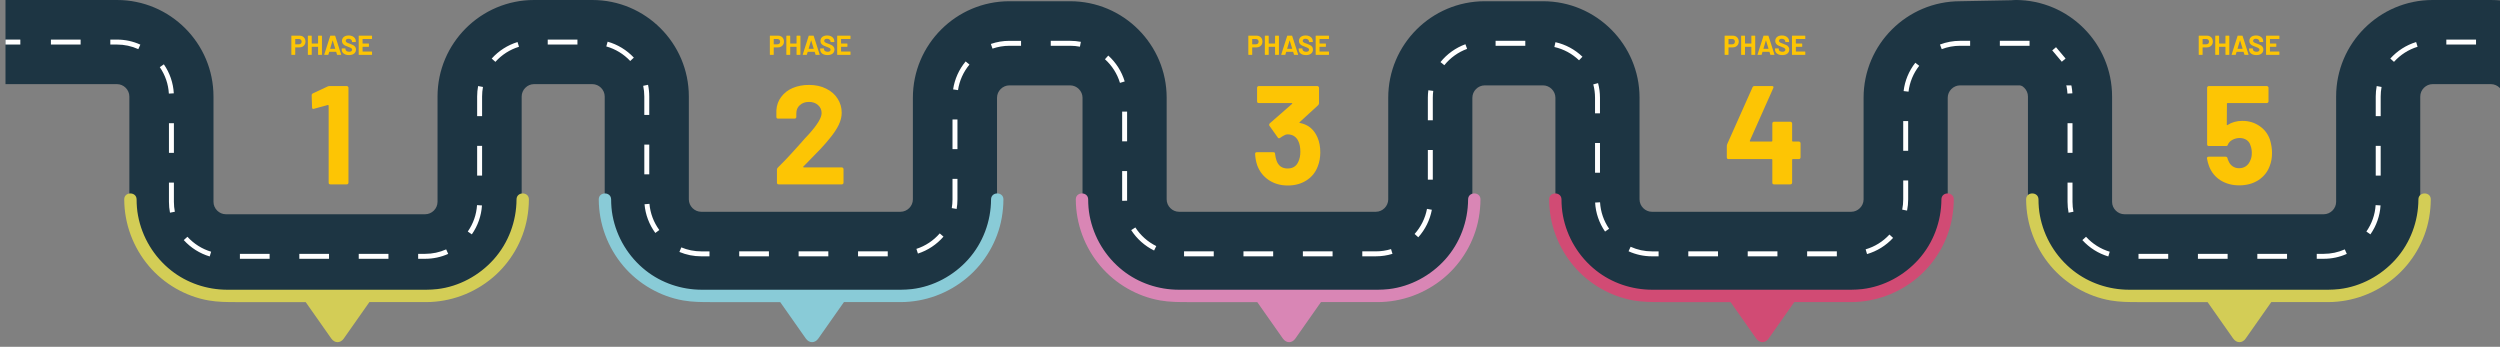
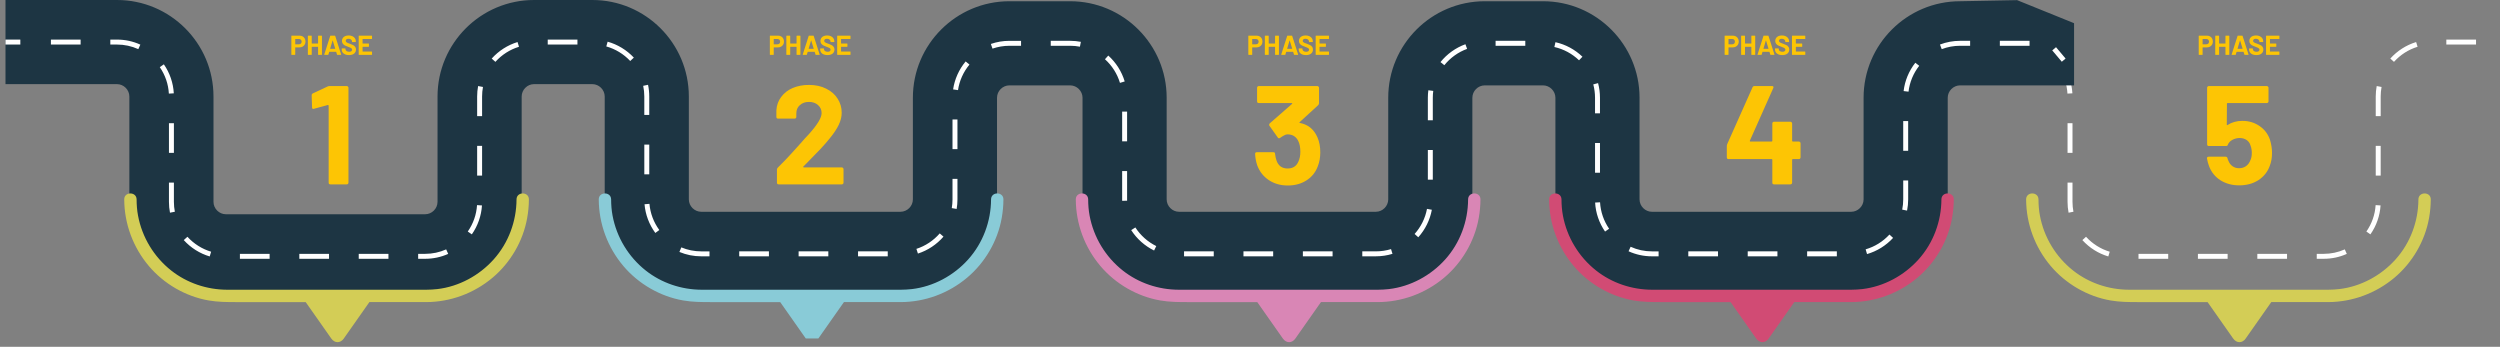
<svg xmlns="http://www.w3.org/2000/svg" width="2278" height="316" viewBox="0 0 2278 316" fill="none">
  <rect x="0" y="0" width="2278" height="316" fill="#808080" stroke="none" />
  <g clip-path="url(#clip0_289_36)">
-     <path d="M1735 76.66V22.5L1836.6 0C1885.09 0 1924.53 39.44 1924.53 87.93V183.95C1924.53 190.06 1929.69 195.22 1935.8 195.22H2117.41C2123.52 195.22 2128.68 190.06 2128.68 183.95V87.93C2128.68 39.45 2168.12 0 2216.61 0H2269.74C2318.22 0 2357.67 39.44 2357.67 87.93V181.7C2357.67 187.81 2362.83 192.97 2368.94 192.97H2550.55C2556.66 192.97 2561.82 187.81 2561.82 181.7V89.06C2561.82 40.57 2601.26 1.13 2649.75 1.13H2705.13C2753.61 1.13 2793.06 40.57 2793.06 89.06V181.7C2793.06 187.81 2798.22 192.97 2804.33 192.97H2983.69C2989.8 192.97 2994.96 187.81 2994.96 181.7V89.06C2994.96 40.57 3034.4 1.13 3082.89 1.13H3136.02C3184.5 1.13 3223.95 40.57 3223.95 89.06V181.7C3223.95 187.81 3229.11 192.97 3235.22 192.97H3416.83C3422.94 192.97 3428.1 187.81 3428.1 181.7V89.06C3428.1 40.57 3467.54 1.13 3516.03 1.13H3619.89V77.79H3516.03C3509.92 77.79 3504.76 82.95 3504.76 89.06V181.7C3504.76 230.19 3465.32 269.63 3416.83 269.63H3235.22C3186.73 269.63 3147.29 230.19 3147.29 181.7V89.06C3147.29 82.95 3142.13 77.79 3136.02 77.79H3082.89C3076.78 77.79 3071.62 82.95 3071.62 89.06V181.7C3071.62 230.19 3032.17 269.63 2983.69 269.63H2804.33C2755.84 269.63 2716.4 230.19 2716.4 181.7V89.06C2716.4 82.95 2711.24 77.79 2705.13 77.79H2649.75C2643.64 77.79 2638.48 82.95 2638.48 89.06V181.7C2638.48 230.19 2599.04 269.63 2550.55 269.63H2368.94C2320.45 269.63 2281.01 230.19 2281.01 181.7V87.93C2281.01 81.82 2275.85 76.66 2269.74 76.66H2216.61C2210.5 76.66 2205.34 81.82 2205.34 87.93V183.95C2205.34 232.43 2165.9 271.88 2117.41 271.88H1935.8C1887.31 271.88 1847.87 232.44 1847.87 183.95V87.93C1847.87 81.82 1842.71 76.66 1836.6 76.66H1735Z" fill="#1D3543" />
    <path d="M1776.39 40.58V36.07H1803.46V40.58H1776.39ZM1830.52 40.58V36.07H1836.6C1844 36.07 1851.17 37.62 1857.89 40.67L1856.03 44.78C1849.9 42 1843.36 40.59 1836.6 40.59H1830.52V40.58ZM1875.6 61.17L1879.31 58.61C1884.72 66.45 1887.85 75.59 1888.37 85.04L1883.87 85.29C1883.39 76.66 1880.53 68.32 1875.59 61.17H1875.6ZM1883.95 183.95V166.37H1888.46V183.95C1888.46 186.97 1888.75 190 1889.32 192.94L1884.89 193.8C1884.26 190.57 1883.95 187.25 1883.95 183.95ZM1883.95 139.3V112.23H1888.46V139.3H1883.95ZM1897.45 218.77L1900.79 215.74C1906.65 222.18 1914.11 226.89 1922.38 229.36L1921.09 233.68C1912.03 230.98 1903.86 225.83 1897.45 218.78V218.77ZM1948.6 235.81V231.3H1975.67V235.81H1948.6ZM2002.74 235.81V231.3H2029.81V235.81H2002.74ZM2056.88 235.81V231.3H2083.95V235.81H2056.88ZM2111.02 235.81V231.3H2117.42C2124.07 231.3 2130.51 229.93 2136.56 227.23L2138.4 231.35C2131.77 234.31 2124.71 235.81 2117.42 235.81H2111.02ZM2156.24 210.97C2161.22 203.85 2164.14 195.52 2164.67 186.9L2169.17 187.18C2168.58 196.63 2165.39 205.75 2159.93 213.55L2156.24 210.97ZM2164.77 159.98V132.91H2169.28V159.98H2164.77ZM2164.77 105.84V87.93C2164.77 84.74 2165.07 81.54 2165.65 78.41L2170.08 79.24C2169.55 82.09 2169.28 85.02 2169.28 87.93V105.84H2164.77ZM2178.04 53.37C2184.41 46.28 2192.55 41.07 2201.58 38.31L2202.9 42.62C2194.65 45.14 2187.22 49.89 2181.4 56.37L2178.04 53.36V53.37ZM2229.09 40.58V36.07H2256.16V40.58H2229.09ZM2282.45 42.32L2283.67 37.98C2292.77 40.53 2301.02 45.55 2307.55 52.5L2304.26 55.58C2298.3 49.23 2290.76 44.64 2282.46 42.31L2282.45 42.32ZM2316.08 78.2L2320.49 77.27C2321.23 80.76 2321.6 84.34 2321.6 87.93V104.72H2317.09V87.93C2317.09 84.65 2316.75 81.38 2316.08 78.2ZM2317.1 158.86V131.79H2321.61V158.86H2317.1ZM2317.29 186.11L2321.78 185.73C2322.52 194.33 2325.62 202.59 2330.77 209.6L2327.13 212.27C2321.5 204.59 2318.09 195.55 2317.29 186.12V186.11ZM2349.07 229.57L2350.81 225.41C2356.57 227.82 2362.68 229.05 2368.95 229.05H2376.49V233.56H2368.95C2362.07 233.56 2355.38 232.22 2349.06 229.57H2349.07ZM2403.57 233.55V229.04H2430.64V233.55H2403.57ZM2457.7 233.55V229.04H2484.77V233.55H2457.7ZM2511.84 233.55V229.04H2538.91V233.55H2511.84ZM2565.03 226.77C2573.24 224.11 2580.59 219.24 2586.3 212.67L2589.7 215.63C2583.45 222.82 2575.4 228.16 2566.41 231.06L2565.02 226.77H2565.03ZM2597.25 189.63C2597.69 187.03 2597.92 184.36 2597.92 181.7V162.98H2602.43V181.7C2602.43 184.61 2602.18 187.53 2601.7 190.39L2597.26 189.63H2597.25ZM2597.92 135.91V108.84H2602.43V135.91H2597.92ZM2598.47 81.47C2599.85 72.12 2603.81 63.3 2609.91 55.97L2613.38 58.85C2607.81 65.54 2604.2 73.59 2602.94 82.12L2598.48 81.46L2598.47 81.47ZM2632.87 40.05C2638.3 38.16 2643.99 37.21 2649.78 37.21H2660.38V41.72H2649.78C2644.5 41.72 2639.31 42.59 2634.35 44.31L2632.87 40.05ZM2687.44 41.71V37.2H2705.16C2708.42 37.2 2711.69 37.51 2714.88 38.12L2714.03 42.55C2711.12 41.99 2708.14 41.71 2705.16 41.71H2687.44ZM2736.84 53.96L2739.87 50.62C2746.94 57.01 2752.11 65.17 2754.83 74.22L2750.51 75.52C2748.03 67.26 2743.3 59.81 2736.84 53.97V53.96ZM2752.5 181.8V155.86H2757.01V181.7C2757.01 182.1 2757.01 182.49 2757.02 182.88L2752.51 182.99C2752.51 182.6 2752.49 182.2 2752.49 181.8H2752.5ZM2752.5 128.79V101.72H2757.01V128.79H2752.5ZM2760.75 209.69L2764.54 207.25C2769.25 214.54 2775.84 220.41 2783.6 224.23L2781.61 228.28C2773.11 224.1 2765.9 217.67 2760.75 209.69ZM2808.9 233.55V229.04H2835.97V233.55H2808.9ZM2863.04 233.55V229.04H2890.11V233.55H2863.04ZM2917.18 233.55V229.04H2944.25V233.55H2917.18ZM2971.32 233.55V229.04H2983.72C2988.41 229.04 2993.05 228.35 2997.51 226.98L2998.83 231.29C2993.95 232.79 2988.86 233.55 2983.72 233.55H2971.32ZM3018.98 213.2C3024.79 206.71 3028.69 198.8 3030.27 190.32L3034.7 191.14C3032.97 200.43 3028.7 209.1 3022.34 216.2L3018.98 213.19V213.2ZM3031.06 163.72V136.65H3035.57V163.72H3031.06ZM3031.06 109.58V89.06C3031.06 86.78 3031.21 84.48 3031.51 82.24L3035.98 82.83C3035.71 84.88 3035.57 86.97 3035.57 89.06V109.58H3031.06ZM3042.57 56.57C3048.55 49.16 3056.41 43.54 3065.29 40.3L3066.83 44.54C3058.72 47.49 3051.54 52.63 3046.08 59.41L3042.57 56.58V56.57ZM3092.78 41.71V37.2H3119.85V41.71H3092.78ZM3146.34 42.84L3147.33 38.44C3156.55 40.51 3165.06 45.09 3171.93 51.69L3168.81 54.94C3162.53 48.91 3154.76 44.72 3146.35 42.84H3146.34ZM3181.8 76.9L3186.16 75.74C3187.32 80.07 3187.9 84.55 3187.9 89.06V103.24H3183.39V89.06C3183.39 84.94 3182.86 80.86 3181.8 76.91V76.9ZM3183.4 157.38V130.31H3187.91V157.38H3183.4ZM3183.47 184.57L3187.97 184.32C3188.45 192.95 3191.3 201.29 3196.23 208.44L3192.52 211C3187.12 203.17 3183.99 194.02 3183.47 184.56V184.57ZM3213.95 228.95L3215.81 224.85C3221.95 227.64 3228.49 229.05 3235.25 229.05H3241.31V233.56H3235.25C3227.84 233.56 3220.67 232.01 3213.94 228.95H3213.95ZM3268.38 233.55V229.04H3295.45V233.55H3268.38ZM3322.52 233.55V229.04H3349.59V233.55H3322.52ZM3376.66 233.55V229.04H3403.73V233.55H3376.66ZM3429.98 227.19C3438.26 224.79 3445.76 220.13 3451.66 213.72L3454.98 216.78C3448.52 223.79 3440.31 228.89 3431.24 231.52L3429.98 227.19ZM3463.29 191.01C3463.9 187.96 3464.22 184.83 3464.22 181.69V164.45H3468.73V181.69C3468.73 185.12 3468.39 188.55 3467.72 191.9L3463.3 191.01H3463.29ZM3464.21 137.39V110.32H3468.72V137.39H3464.21ZM3464.57 83C3465.67 73.61 3469.36 64.68 3475.24 57.17L3478.79 59.95C3473.42 66.8 3470.05 74.95 3469.05 83.52L3464.57 82.99V83ZM3497.71 40.57C3503.58 38.33 3509.75 37.2 3516.06 37.2H3525.18V41.71H3516.06C3510.3 41.71 3504.67 42.74 3499.31 44.79L3497.7 40.58L3497.71 40.57ZM3552.26 41.71V37.2H3579.33V41.71H3552.26Z" fill="white" />
    <path d="M5 76.66V0H106.6C155.09 0 194.53 39.44 194.53 87.93V183.95C194.53 190.06 199.69 195.22 205.8 195.22H387.41C393.52 195.22 398.68 190.06 398.68 183.95V87.93C398.68 39.45 438.12 0 486.61 0H539.74C588.22 0 627.67 39.44 627.67 87.93V181.7C627.67 187.81 632.83 192.97 638.94 192.97H820.55C826.66 192.97 831.82 187.81 831.82 181.7V89.06C831.82 40.57 871.26 1.13 919.75 1.13H975.13C1023.61 1.13 1063.06 40.57 1063.06 89.06V181.7C1063.06 187.81 1068.22 192.97 1074.33 192.97H1253.69C1259.8 192.97 1264.96 187.81 1264.96 181.7V89.06C1264.96 40.57 1304.4 1.13 1352.89 1.13H1406.02C1454.5 1.13 1493.95 40.57 1493.95 89.06V181.7C1493.95 187.81 1499.11 192.97 1505.22 192.97H1686.83C1692.94 192.97 1698.1 187.81 1698.1 181.7V89.06C1698.1 40.57 1737.54 1.13 1786.03 1.13L1837.96 0.13L1889.89 21.13V77.79H1786.03C1779.92 77.79 1774.76 82.95 1774.76 89.06V181.7C1774.76 230.19 1735.32 269.63 1686.83 269.63H1505.22C1456.73 269.63 1417.29 230.19 1417.29 181.7V89.06C1417.29 82.95 1412.13 77.79 1406.02 77.79H1352.89C1346.78 77.79 1341.62 82.95 1341.62 89.06V181.7C1341.62 230.19 1302.17 269.63 1253.69 269.63H1074.33C1025.84 269.63 986.4 230.19 986.4 181.7V89.06C986.4 82.95 981.24 77.79 975.13 77.79H919.75C913.64 77.79 908.48 82.95 908.48 89.06V181.7C908.48 230.19 869.04 269.63 820.55 269.63H638.94C590.45 269.63 551.01 230.19 551.01 181.7V87.93C551.01 81.82 545.85 76.66 539.74 76.66H486.61C480.5 76.66 475.34 81.82 475.34 87.93V183.95C475.34 232.43 435.9 271.88 387.41 271.88H205.8C157.31 271.88 117.87 232.44 117.87 183.95V87.93C117.87 81.82 112.71 76.66 106.6 76.66H5Z" fill="#1D3543" />
    <path d="M1882.16 53.351L1873.45 43L1870 45.904L1878.71 56.255L1882.16 53.351Z" fill="white" />
    <path d="M46.39 40.58V36.07H73.46V40.58H46.39ZM100.52 40.58V36.07H106.6C114 36.07 121.17 37.62 127.89 40.67L126.03 44.78C119.9 42 113.36 40.59 106.6 40.59H100.52V40.58ZM145.6 61.17L149.31 58.61C154.72 66.45 157.85 75.59 158.37 85.04L153.87 85.29C153.39 76.66 150.53 68.32 145.59 61.17H145.6ZM153.95 183.95V166.37H158.46V183.95C158.46 186.97 158.75 190 159.32 192.94L154.89 193.8C154.26 190.57 153.95 187.25 153.95 183.95ZM153.95 139.3V112.23H158.46V139.3H153.95ZM167.45 218.77L170.79 215.74C176.65 222.18 184.11 226.89 192.38 229.36L191.09 233.68C182.03 230.98 173.86 225.83 167.45 218.78V218.77ZM218.6 235.81V231.3H245.67V235.81H218.6ZM272.74 235.81V231.3H299.81V235.81H272.74ZM326.88 235.81V231.3H353.95V235.81H326.88ZM381.02 235.81V231.3H387.42C394.07 231.3 400.51 229.93 406.56 227.23L408.4 231.35C401.77 234.31 394.71 235.81 387.42 235.81H381.02ZM426.24 210.97C431.22 203.85 434.14 195.52 434.67 186.9L439.17 187.18C438.58 196.63 435.39 205.75 429.93 213.55L426.24 210.97ZM434.77 159.98V132.91H439.28V159.98H434.77ZM434.77 105.84V87.93C434.77 84.74 435.07 81.54 435.65 78.41L440.08 79.24C439.55 82.09 439.28 85.02 439.28 87.93V105.84H434.77ZM448.04 53.37C454.41 46.28 462.55 41.07 471.58 38.31L472.9 42.62C464.65 45.14 457.22 49.89 451.4 56.37L448.04 53.36V53.37ZM499.09 40.58V36.07H526.16V40.58H499.09ZM552.45 42.32L553.67 37.98C562.77 40.53 571.02 45.55 577.55 52.5L574.26 55.58C568.3 49.23 560.76 44.64 552.46 42.31L552.45 42.32ZM586.08 78.2L590.49 77.27C591.23 80.76 591.6 84.34 591.6 87.93V104.72H587.09V87.93C587.09 84.65 586.75 81.38 586.08 78.2ZM587.1 158.86V131.79H591.61V158.86H587.1ZM587.29 186.11L591.78 185.73C592.52 194.33 595.62 202.59 600.77 209.6L597.13 212.27C591.5 204.59 588.09 195.55 587.29 186.12V186.11ZM619.07 229.57L620.81 225.41C626.57 227.82 632.68 229.05 638.95 229.05H646.49V233.56H638.95C632.07 233.56 625.38 232.22 619.06 229.57H619.07ZM673.57 233.55V229.04H700.64V233.55H673.57ZM727.7 233.55V229.04H754.77V233.55H727.7ZM781.84 233.55V229.04H808.91V233.55H781.84ZM835.03 226.77C843.24 224.11 850.59 219.24 856.3 212.67L859.7 215.63C853.45 222.82 845.4 228.16 836.41 231.06L835.02 226.77H835.03ZM867.25 189.63C867.69 187.03 867.92 184.36 867.92 181.7V162.98H872.43V181.7C872.43 184.61 872.18 187.53 871.7 190.39L867.26 189.63H867.25ZM867.92 135.91V108.84H872.43V135.91H867.92ZM868.47 81.47C869.85 72.12 873.81 63.3 879.91 55.97L883.38 58.85C877.81 65.54 874.2 73.59 872.94 82.12L868.48 81.46L868.47 81.47ZM902.87 40.05C908.3 38.16 913.99 37.21 919.78 37.21H930.38V41.72H919.78C914.5 41.72 909.31 42.59 904.35 44.31L902.87 40.05ZM957.44 41.71V37.2H975.16C978.42 37.2 981.69 37.51 984.88 38.12L984.03 42.55C981.12 41.99 978.14 41.71 975.16 41.71H957.44ZM1006.84 53.96L1009.87 50.62C1016.94 57.01 1022.11 65.17 1024.83 74.22L1020.51 75.52C1018.03 67.26 1013.3 59.81 1006.84 53.97V53.96ZM1022.5 181.8V155.86H1027.01V181.7C1027.01 182.1 1027.01 182.49 1027.02 182.88L1022.51 182.99C1022.51 182.6 1022.49 182.2 1022.49 181.8H1022.5ZM1022.5 128.79V101.72H1027.01V128.79H1022.5ZM1030.75 209.69L1034.54 207.25C1039.25 214.54 1045.84 220.41 1053.6 224.23L1051.61 228.28C1043.11 224.1 1035.9 217.67 1030.75 209.69ZM1078.9 233.55V229.04H1105.97V233.55H1078.9ZM1133.04 233.55V229.04H1160.11V233.55H1133.04ZM1187.18 233.55V229.04H1214.25V233.55H1187.18ZM1241.32 233.55V229.04H1253.72C1258.41 229.04 1263.05 228.35 1267.51 226.98L1268.83 231.29C1263.95 232.79 1258.86 233.55 1253.72 233.55H1241.32ZM1288.98 213.2C1294.79 206.71 1298.69 198.8 1300.27 190.32L1304.7 191.14C1302.97 200.43 1298.7 209.1 1292.34 216.2L1288.98 213.19V213.2ZM1301.06 163.72V136.65H1305.57V163.72H1301.06ZM1301.06 109.58V89.06C1301.06 86.78 1301.21 84.48 1301.51 82.24L1305.98 82.83C1305.71 84.88 1305.57 86.97 1305.57 89.06V109.58H1301.06ZM1312.57 56.57C1318.55 49.16 1326.41 43.54 1335.29 40.3L1336.83 44.54C1328.72 47.49 1321.54 52.63 1316.08 59.41L1312.57 56.58V56.57ZM1362.78 41.71V37.2H1389.85V41.71H1362.78ZM1416.34 42.84L1417.33 38.44C1426.55 40.51 1435.06 45.09 1441.93 51.69L1438.81 54.94C1432.53 48.91 1424.76 44.72 1416.35 42.84H1416.34ZM1451.8 76.9L1456.16 75.74C1457.32 80.07 1457.9 84.55 1457.9 89.06V103.24H1453.39V89.06C1453.39 84.94 1452.86 80.86 1451.8 76.91V76.9ZM1453.4 157.38V130.31H1457.91V157.38H1453.4ZM1453.47 184.57L1457.97 184.32C1458.45 192.95 1461.3 201.29 1466.23 208.44L1462.52 211C1457.12 203.17 1453.99 194.02 1453.47 184.56V184.57ZM1483.95 228.95L1485.81 224.85C1491.95 227.64 1498.49 229.05 1505.25 229.05H1511.31V233.56H1505.25C1497.84 233.56 1490.67 232.01 1483.94 228.95H1483.95ZM1538.38 233.55V229.04H1565.45V233.55H1538.38ZM1592.52 233.55V229.04H1619.59V233.55H1592.52ZM1646.66 233.55V229.04H1673.73V233.55H1646.66ZM1699.98 227.19C1708.26 224.79 1715.76 220.13 1721.66 213.72L1724.98 216.78C1718.52 223.79 1710.31 228.89 1701.24 231.52L1699.98 227.19ZM1733.29 191.01C1733.9 187.96 1734.22 184.83 1734.22 181.69V164.45H1738.73V181.69C1738.73 185.12 1738.39 188.55 1737.72 191.9L1733.3 191.01H1733.29ZM1734.21 137.39V110.32H1738.72V137.39H1734.21ZM1734.57 83C1735.67 73.61 1739.36 64.68 1745.24 57.17L1748.79 59.95C1743.42 66.8 1740.05 74.95 1739.05 83.52L1734.57 82.99V83ZM1767.71 40.57C1773.58 38.33 1779.75 37.2 1786.06 37.2H1795.18V41.71H1786.06C1780.3 41.71 1774.67 42.74 1769.31 44.79L1767.7 40.58L1767.71 40.57ZM1822.26 41.71V37.2H1849.33V41.71H1822.26Z" fill="white" />
    <path d="M18.53 36.07H5V40.58H18.53V36.07Z" fill="white" />
    <path d="M1611.67 308.39L1634.94 275.27H1636.27C1653.09 275.27 1669.91 275.34 1686.72 275.27C1708.86 275.18 1730.19 267.29 1747.14 253.07C1763.47 239.37 1774.96 219.73 1778.71 198.73C1779.72 193.11 1780.26 187.41 1780.29 181.7C1780.32 174.45 1769.05 174.44 1769.02 181.7C1768.93 201.77 1761.62 221.4 1748.19 236.38C1734.99 251.09 1716.62 261.08 1696.91 263.41C1690.26 264.2 1683.52 264 1676.84 264H1556.59C1539.47 264 1522.35 264.06 1505.23 264C1486.9 263.94 1468.82 257.9 1454.39 246.51C1438.63 234.07 1427.84 216.23 1424.14 196.5C1423.22 191.62 1422.85 186.67 1422.83 181.71C1422.8 174.46 1411.52 174.44 1411.56 181.71C1411.66 203.98 1419.62 225.42 1434 242.41C1447.77 258.69 1467.46 270.1 1488.48 273.77C1496.93 275.24 1505.3 275.28 1513.82 275.28H1576.91L1600.18 308.4C1603.35 312.91 1608.53 312.91 1611.7 308.4L1611.67 308.39Z" fill="#D14B74" />
    <path d="M1180.38 308.39L1203.65 275.27H1204.98C1221.8 275.27 1238.62 275.34 1255.43 275.27C1277.57 275.18 1298.9 267.29 1315.85 253.07C1332.18 239.37 1343.67 219.73 1347.42 198.73C1348.43 193.11 1348.97 187.41 1349 181.7C1349.03 174.45 1337.76 174.44 1337.73 181.7C1337.64 201.77 1330.33 221.4 1316.9 236.38C1303.7 251.09 1285.33 261.08 1265.62 263.41C1258.97 264.2 1252.23 264 1245.55 264H1125.3C1108.18 264 1091.06 264.06 1073.94 264C1055.61 263.94 1037.53 257.9 1023.1 246.51C1007.34 234.07 996.55 216.23 992.85 196.5C991.93 191.62 991.56 186.67 991.54 181.71C991.51 174.46 980.23 174.44 980.27 181.71C980.37 203.98 988.33 225.42 1002.71 242.41C1016.48 258.69 1036.17 270.1 1057.19 273.77C1065.64 275.24 1074.01 275.28 1082.53 275.28H1145.62L1168.89 308.4C1172.06 312.91 1177.24 312.91 1180.41 308.4L1180.38 308.39Z" fill="#D986B5" />
-     <path d="M745.71 308.39L768.98 275.27H770.31C787.13 275.27 803.95 275.34 820.76 275.27C842.9 275.18 864.23 267.29 881.18 253.07C897.51 239.37 909 219.73 912.75 198.73C913.76 193.11 914.3 187.41 914.32 181.7C914.35 174.45 903.08 174.44 903.05 181.7C902.96 201.77 895.65 221.4 882.22 236.38C869.02 251.09 850.65 261.08 830.94 263.41C824.29 264.2 817.55 264 810.87 264H690.62C673.5 264 656.38 264.06 639.26 264C620.93 263.94 602.85 257.9 588.42 246.51C572.66 234.07 561.87 216.23 558.17 196.5C557.25 191.62 556.88 186.67 556.86 181.71C556.83 174.46 545.55 174.44 545.59 181.71C545.69 203.98 553.65 225.42 568.03 242.41C581.8 258.69 601.49 270.1 622.51 273.77C630.96 275.24 639.33 275.28 647.85 275.28H710.94L734.21 308.4C737.38 312.91 742.56 312.91 745.73 308.4L745.71 308.39Z" fill="#89CBD7" />
+     <path d="M745.71 308.39L768.98 275.27H770.31C787.13 275.27 803.95 275.34 820.76 275.27C842.9 275.18 864.23 267.29 881.18 253.07C897.51 239.37 909 219.73 912.75 198.73C913.76 193.11 914.3 187.41 914.32 181.7C914.35 174.45 903.08 174.44 903.05 181.7C902.96 201.77 895.65 221.4 882.22 236.38C869.02 251.09 850.65 261.08 830.94 263.41C824.29 264.2 817.55 264 810.87 264H690.62C673.5 264 656.38 264.06 639.26 264C620.93 263.94 602.85 257.9 588.42 246.51C572.66 234.07 561.87 216.23 558.17 196.5C557.25 191.62 556.88 186.67 556.86 181.71C556.83 174.46 545.55 174.44 545.59 181.71C545.69 203.98 553.65 225.42 568.03 242.41C581.8 258.69 601.49 270.1 622.51 273.77C630.96 275.24 639.33 275.28 647.85 275.28H710.94L734.21 308.4L745.71 308.39Z" fill="#89CBD7" />
    <path d="M313.31 308.39L336.58 275.27H337.91C354.73 275.27 371.55 275.34 388.36 275.27C410.5 275.18 431.83 267.29 448.78 253.07C465.11 239.37 476.6 219.73 480.35 198.73C481.36 193.11 481.9 187.41 481.93 181.7C481.96 174.45 470.69 174.44 470.66 181.7C470.57 201.77 463.26 221.4 449.83 236.38C436.63 251.09 418.26 261.08 398.55 263.41C391.9 264.2 385.16 264 378.48 264H258.23C241.11 264 223.99 264.06 206.87 264C188.54 263.94 170.46 257.9 156.03 246.51C140.27 234.07 129.48 216.23 125.78 196.5C124.86 191.62 124.49 186.67 124.47 181.71C124.44 174.46 113.16 174.44 113.2 181.71C113.3 203.98 121.27 225.42 135.64 242.41C149.41 258.69 169.1 270.1 190.12 273.77C198.57 275.24 206.94 275.28 215.46 275.28H278.55L301.82 308.4C304.99 312.91 310.17 312.91 313.34 308.4L313.31 308.39Z" fill="#D3CD56" />
    <path d="M2046.31 308.39L2069.58 275.27H2070.91C2087.73 275.27 2104.55 275.34 2121.36 275.27C2143.5 275.18 2164.83 267.29 2181.78 253.07C2198.11 239.37 2209.6 219.73 2213.35 198.73C2214.36 193.11 2214.9 187.41 2214.93 181.7C2214.96 174.45 2203.69 174.44 2203.66 181.7C2203.57 201.77 2196.26 221.4 2182.83 236.38C2169.63 251.09 2151.26 261.08 2131.55 263.41C2124.9 264.2 2118.16 264 2111.48 264H1991.23C1974.11 264 1956.99 264.06 1939.87 264C1921.54 263.94 1903.46 257.9 1889.03 246.51C1873.27 234.07 1862.48 216.23 1858.78 196.5C1857.86 191.62 1857.49 186.67 1857.47 181.71C1857.44 174.46 1846.16 174.44 1846.2 181.71C1846.3 203.98 1854.27 225.42 1868.64 242.41C1882.41 258.69 1902.1 270.1 1923.12 273.77C1931.57 275.24 1939.94 275.28 1948.46 275.28H2011.55L2034.82 308.4C2037.99 312.91 2043.17 312.91 2046.34 308.4L2046.31 308.39Z" fill="#D3CD56" />
    <path d="M272.835 32.475C273.935 32.475 274.902 32.7 275.735 33.15C276.568 33.6 277.21 34.242 277.66 35.075C278.127 35.892 278.36 36.833 278.36 37.9C278.36 38.95 278.118 39.875 277.635 40.675C277.168 41.475 276.502 42.1 275.635 42.55C274.785 42.983 273.802 43.2 272.685 43.2H269.135C269.052 43.2 269.01 43.242 269.01 43.325V49.7C269.01 49.783 268.977 49.858 268.91 49.925C268.86 49.975 268.793 50 268.71 50H265.785C265.702 50 265.627 49.975 265.56 49.925C265.51 49.858 265.485 49.783 265.485 49.7V32.775C265.485 32.692 265.51 32.625 265.56 32.575C265.627 32.508 265.702 32.475 265.785 32.475H272.835ZM272.31 40.375C273.077 40.375 273.693 40.158 274.16 39.725C274.627 39.275 274.86 38.692 274.86 37.975C274.86 37.242 274.627 36.65 274.16 36.2C273.693 35.75 273.077 35.525 272.31 35.525H269.135C269.052 35.525 269.01 35.567 269.01 35.65V40.25C269.01 40.333 269.052 40.375 269.135 40.375H272.31ZM289.827 32.8C289.827 32.717 289.852 32.65 289.902 32.6C289.969 32.533 290.044 32.5 290.127 32.5H293.052C293.135 32.5 293.202 32.533 293.252 32.6C293.319 32.65 293.352 32.717 293.352 32.8V49.7C293.352 49.783 293.319 49.858 293.252 49.925C293.202 49.975 293.135 50 293.052 50H290.127C290.044 50 289.969 49.975 289.902 49.925C289.852 49.858 289.827 49.783 289.827 49.7V42.8C289.827 42.717 289.785 42.675 289.702 42.675H284.177C284.094 42.675 284.052 42.717 284.052 42.8V49.7C284.052 49.783 284.019 49.858 283.952 49.925C283.902 49.975 283.835 50 283.752 50H280.827C280.744 50 280.669 49.975 280.602 49.925C280.552 49.858 280.527 49.783 280.527 49.7V32.8C280.527 32.717 280.552 32.65 280.602 32.6C280.669 32.533 280.744 32.5 280.827 32.5H283.752C283.835 32.5 283.902 32.533 283.952 32.6C284.019 32.65 284.052 32.717 284.052 32.8V39.525C284.052 39.608 284.094 39.65 284.177 39.65H289.702C289.785 39.65 289.827 39.608 289.827 39.525V32.8ZM307.423 50C307.257 50 307.148 49.917 307.098 49.75L306.348 47.3C306.315 47.233 306.273 47.2 306.223 47.2H300.073C300.023 47.2 299.982 47.233 299.948 47.3L299.223 49.75C299.173 49.917 299.065 50 298.898 50H295.723C295.623 50 295.548 49.975 295.498 49.925C295.448 49.858 295.44 49.767 295.473 49.65L300.873 32.75C300.923 32.583 301.032 32.5 301.198 32.5H305.123C305.29 32.5 305.398 32.583 305.448 32.75L310.848 49.65C310.865 49.683 310.873 49.725 310.873 49.775C310.873 49.925 310.782 50 310.598 50H307.423ZM300.848 44.325C300.832 44.425 300.865 44.475 300.948 44.475H305.348C305.448 44.475 305.482 44.425 305.448 44.325L303.198 36.9C303.182 36.833 303.157 36.808 303.123 36.825C303.09 36.825 303.065 36.85 303.048 36.9L300.848 44.325ZM317.972 50.2C316.639 50.2 315.472 49.992 314.472 49.575C313.472 49.142 312.697 48.533 312.147 47.75C311.614 46.95 311.347 46.025 311.347 44.975V44.425C311.347 44.342 311.372 44.275 311.422 44.225C311.489 44.158 311.564 44.125 311.647 44.125H314.497C314.581 44.125 314.647 44.158 314.697 44.225C314.764 44.275 314.797 44.342 314.797 44.425V44.8C314.797 45.467 315.106 46.033 315.722 46.5C316.339 46.95 317.172 47.175 318.222 47.175C319.106 47.175 319.764 46.992 320.197 46.625C320.631 46.242 320.847 45.775 320.847 45.225C320.847 44.825 320.714 44.492 320.447 44.225C320.181 43.942 319.814 43.7 319.347 43.5C318.897 43.283 318.172 42.992 317.172 42.625C316.056 42.242 315.106 41.85 314.322 41.45C313.556 41.05 312.906 40.508 312.372 39.825C311.856 39.125 311.597 38.267 311.597 37.25C311.597 36.25 311.856 35.375 312.372 34.625C312.889 33.875 313.606 33.3 314.522 32.9C315.439 32.5 316.497 32.3 317.697 32.3C318.964 32.3 320.089 32.525 321.072 32.975C322.072 33.425 322.847 34.058 323.397 34.875C323.964 35.675 324.247 36.608 324.247 37.675V38.05C324.247 38.133 324.214 38.208 324.147 38.275C324.097 38.325 324.031 38.35 323.947 38.35H321.072C320.989 38.35 320.914 38.325 320.847 38.275C320.797 38.208 320.772 38.133 320.772 38.05V37.85C320.772 37.15 320.481 36.558 319.897 36.075C319.331 35.575 318.547 35.325 317.547 35.325C316.764 35.325 316.147 35.492 315.697 35.825C315.264 36.158 315.047 36.617 315.047 37.2C315.047 37.617 315.172 37.967 315.422 38.25C315.689 38.533 316.072 38.792 316.572 39.025C317.089 39.242 317.881 39.542 318.947 39.925C320.131 40.358 321.056 40.742 321.722 41.075C322.406 41.408 323.014 41.908 323.547 42.575C324.097 43.225 324.372 44.075 324.372 45.125C324.372 46.692 323.797 47.933 322.647 48.85C321.497 49.75 319.939 50.2 317.972 50.2ZM338.99 35.225C338.99 35.308 338.957 35.383 338.89 35.45C338.84 35.5 338.774 35.525 338.69 35.525H330.49C330.407 35.525 330.365 35.567 330.365 35.65V39.525C330.365 39.608 330.407 39.65 330.49 39.65H335.865C335.949 39.65 336.015 39.683 336.065 39.75C336.132 39.8 336.165 39.867 336.165 39.95V42.375C336.165 42.458 336.132 42.533 336.065 42.6C336.015 42.65 335.949 42.675 335.865 42.675H330.49C330.407 42.675 330.365 42.717 330.365 42.8V46.85C330.365 46.933 330.407 46.975 330.49 46.975H338.69C338.774 46.975 338.84 47.008 338.89 47.075C338.957 47.125 338.99 47.192 338.99 47.275V49.7C338.99 49.783 338.957 49.858 338.89 49.925C338.84 49.975 338.774 50 338.69 50H327.14C327.057 50 326.982 49.975 326.915 49.925C326.865 49.858 326.84 49.783 326.84 49.7V32.8C326.84 32.717 326.865 32.65 326.915 32.6C326.982 32.533 327.057 32.5 327.14 32.5H338.69C338.774 32.5 338.84 32.533 338.89 32.6C338.957 32.65 338.99 32.717 338.99 32.8V35.225ZM298.575 78.784C299.002 78.528 299.642 78.4 300.495 78.4H315.983C316.41 78.4 316.751 78.571 317.007 78.912C317.348 79.168 317.519 79.509 317.519 79.936V166.464C317.519 166.891 317.348 167.275 317.007 167.616C316.751 167.872 316.41 168 315.983 168H301.007C300.58 168 300.196 167.872 299.855 167.616C299.599 167.275 299.471 166.891 299.471 166.464V96.32C299.471 96.149 299.386 95.979 299.215 95.808C299.044 95.637 298.874 95.595 298.703 95.68L286.031 99.136L285.519 99.264C284.751 99.264 284.367 98.795 284.367 97.856L283.983 86.848C283.983 85.995 284.367 85.397 285.135 85.056L298.575 78.784Z" fill="#FDC504" />
    <path d="M708.835 32.475C709.935 32.475 710.902 32.7 711.735 33.15C712.568 33.6 713.21 34.242 713.66 35.075C714.127 35.892 714.36 36.833 714.36 37.9C714.36 38.95 714.118 39.875 713.635 40.675C713.168 41.475 712.502 42.1 711.635 42.55C710.785 42.983 709.802 43.2 708.685 43.2H705.135C705.052 43.2 705.01 43.242 705.01 43.325V49.7C705.01 49.783 704.977 49.858 704.91 49.925C704.86 49.975 704.793 50 704.71 50H701.785C701.702 50 701.627 49.975 701.56 49.925C701.51 49.858 701.485 49.783 701.485 49.7V32.775C701.485 32.692 701.51 32.625 701.56 32.575C701.627 32.508 701.702 32.475 701.785 32.475H708.835ZM708.31 40.375C709.077 40.375 709.693 40.158 710.16 39.725C710.627 39.275 710.86 38.692 710.86 37.975C710.86 37.242 710.627 36.65 710.16 36.2C709.693 35.75 709.077 35.525 708.31 35.525H705.135C705.052 35.525 705.01 35.567 705.01 35.65V40.25C705.01 40.333 705.052 40.375 705.135 40.375H708.31ZM725.827 32.8C725.827 32.717 725.852 32.65 725.902 32.6C725.969 32.533 726.044 32.5 726.127 32.5H729.052C729.135 32.5 729.202 32.533 729.252 32.6C729.319 32.65 729.352 32.717 729.352 32.8V49.7C729.352 49.783 729.319 49.858 729.252 49.925C729.202 49.975 729.135 50 729.052 50H726.127C726.044 50 725.969 49.975 725.902 49.925C725.852 49.858 725.827 49.783 725.827 49.7V42.8C725.827 42.717 725.785 42.675 725.702 42.675H720.177C720.094 42.675 720.052 42.717 720.052 42.8V49.7C720.052 49.783 720.019 49.858 719.952 49.925C719.902 49.975 719.835 50 719.752 50H716.827C716.744 50 716.669 49.975 716.602 49.925C716.552 49.858 716.527 49.783 716.527 49.7V32.8C716.527 32.717 716.552 32.65 716.602 32.6C716.669 32.533 716.744 32.5 716.827 32.5H719.752C719.835 32.5 719.902 32.533 719.952 32.6C720.019 32.65 720.052 32.717 720.052 32.8V39.525C720.052 39.608 720.094 39.65 720.177 39.65H725.702C725.785 39.65 725.827 39.608 725.827 39.525V32.8ZM743.423 50C743.257 50 743.148 49.917 743.098 49.75L742.348 47.3C742.315 47.233 742.273 47.2 742.223 47.2H736.073C736.023 47.2 735.982 47.233 735.948 47.3L735.223 49.75C735.173 49.917 735.065 50 734.898 50H731.723C731.623 50 731.548 49.975 731.498 49.925C731.448 49.858 731.44 49.767 731.473 49.65L736.873 32.75C736.923 32.583 737.032 32.5 737.198 32.5H741.123C741.29 32.5 741.398 32.583 741.448 32.75L746.848 49.65C746.865 49.683 746.873 49.725 746.873 49.775C746.873 49.925 746.782 50 746.598 50H743.423ZM736.848 44.325C736.832 44.425 736.865 44.475 736.948 44.475H741.348C741.448 44.475 741.482 44.425 741.448 44.325L739.198 36.9C739.182 36.833 739.157 36.808 739.123 36.825C739.09 36.825 739.065 36.85 739.048 36.9L736.848 44.325ZM753.972 50.2C752.639 50.2 751.472 49.992 750.472 49.575C749.472 49.142 748.697 48.533 748.147 47.75C747.614 46.95 747.347 46.025 747.347 44.975V44.425C747.347 44.342 747.372 44.275 747.422 44.225C747.489 44.158 747.564 44.125 747.647 44.125H750.497C750.581 44.125 750.647 44.158 750.697 44.225C750.764 44.275 750.797 44.342 750.797 44.425V44.8C750.797 45.467 751.106 46.033 751.722 46.5C752.339 46.95 753.172 47.175 754.222 47.175C755.106 47.175 755.764 46.992 756.197 46.625C756.631 46.242 756.847 45.775 756.847 45.225C756.847 44.825 756.714 44.492 756.447 44.225C756.181 43.942 755.814 43.7 755.347 43.5C754.897 43.283 754.172 42.992 753.172 42.625C752.056 42.242 751.106 41.85 750.322 41.45C749.556 41.05 748.906 40.508 748.372 39.825C747.856 39.125 747.597 38.267 747.597 37.25C747.597 36.25 747.856 35.375 748.372 34.625C748.889 33.875 749.606 33.3 750.522 32.9C751.439 32.5 752.497 32.3 753.697 32.3C754.964 32.3 756.089 32.525 757.072 32.975C758.072 33.425 758.847 34.058 759.397 34.875C759.964 35.675 760.247 36.608 760.247 37.675V38.05C760.247 38.133 760.214 38.208 760.147 38.275C760.097 38.325 760.031 38.35 759.947 38.35H757.072C756.989 38.35 756.914 38.325 756.847 38.275C756.797 38.208 756.772 38.133 756.772 38.05V37.85C756.772 37.15 756.481 36.558 755.897 36.075C755.331 35.575 754.547 35.325 753.547 35.325C752.764 35.325 752.147 35.492 751.697 35.825C751.264 36.158 751.047 36.617 751.047 37.2C751.047 37.617 751.172 37.967 751.422 38.25C751.689 38.533 752.072 38.792 752.572 39.025C753.089 39.242 753.881 39.542 754.947 39.925C756.131 40.358 757.056 40.742 757.722 41.075C758.406 41.408 759.014 41.908 759.547 42.575C760.097 43.225 760.372 44.075 760.372 45.125C760.372 46.692 759.797 47.933 758.647 48.85C757.497 49.75 755.939 50.2 753.972 50.2ZM774.99 35.225C774.99 35.308 774.957 35.383 774.89 35.45C774.84 35.5 774.774 35.525 774.69 35.525H766.49C766.407 35.525 766.365 35.567 766.365 35.65V39.525C766.365 39.608 766.407 39.65 766.49 39.65H771.865C771.949 39.65 772.015 39.683 772.065 39.75C772.132 39.8 772.165 39.867 772.165 39.95V42.375C772.165 42.458 772.132 42.533 772.065 42.6C772.015 42.65 771.949 42.675 771.865 42.675H766.49C766.407 42.675 766.365 42.717 766.365 42.8V46.85C766.365 46.933 766.407 46.975 766.49 46.975H774.69C774.774 46.975 774.84 47.008 774.89 47.075C774.957 47.125 774.99 47.192 774.99 47.275V49.7C774.99 49.783 774.957 49.858 774.89 49.925C774.84 49.975 774.774 50 774.69 50H763.14C763.057 50 762.982 49.975 762.915 49.925C762.865 49.858 762.84 49.783 762.84 49.7V32.8C762.84 32.717 762.865 32.65 762.915 32.6C762.982 32.533 763.057 32.5 763.14 32.5H774.69C774.774 32.5 774.84 32.533 774.89 32.6C774.957 32.65 774.99 32.717 774.99 32.8V35.225ZM732.012 151.744C731.841 151.915 731.798 152.085 731.884 152.256C731.969 152.427 732.14 152.512 732.396 152.512H767.084C767.51 152.512 767.852 152.683 768.108 153.024C768.449 153.28 768.62 153.621 768.62 154.048V166.464C768.62 166.891 768.449 167.275 768.108 167.616C767.852 167.872 767.51 168 767.084 168H709.484C709.057 168 708.673 167.872 708.332 167.616C708.076 167.275 707.948 166.891 707.948 166.464V154.688C707.948 153.92 708.204 153.28 708.716 152.768C712.897 148.672 717.164 144.235 721.516 139.456C725.868 134.592 728.598 131.563 729.708 130.368C732.097 127.552 734.529 124.864 737.004 122.304C744.769 113.685 748.652 107.285 748.652 103.104C748.652 100.117 747.585 97.685 745.452 95.808C743.318 93.845 740.545 92.864 737.132 92.864C733.718 92.864 730.945 93.845 728.812 95.808C726.678 97.685 725.612 100.203 725.612 103.36V106.56C725.612 106.987 725.441 107.371 725.1 107.712C724.844 107.968 724.502 108.096 724.076 108.096H708.972C708.545 108.096 708.161 107.968 707.82 107.712C707.564 107.371 707.436 106.987 707.436 106.56V100.544C707.692 95.936 709.142 91.883 711.788 88.384C714.433 84.8 717.932 82.069 722.284 80.192C726.721 78.315 731.67 77.376 737.132 77.376C743.19 77.376 748.438 78.528 752.876 80.832C757.398 83.051 760.854 86.08 763.244 89.92C765.718 93.76 766.956 98.027 766.956 102.72C766.956 106.304 766.06 109.973 764.268 113.728C762.476 117.483 759.788 121.536 756.204 125.888C753.558 129.216 750.7 132.501 747.628 135.744C744.556 138.987 739.99 143.68 733.932 149.824L732.012 151.744Z" fill="#FDC504" />
    <path d="M1144.83 32.475C1145.93 32.475 1146.9 32.7 1147.73 33.15C1148.57 33.6 1149.21 34.242 1149.66 35.075C1150.13 35.892 1150.36 36.833 1150.36 37.9C1150.36 38.95 1150.12 39.875 1149.63 40.675C1149.17 41.475 1148.5 42.1 1147.63 42.55C1146.78 42.983 1145.8 43.2 1144.68 43.2H1141.13C1141.05 43.2 1141.01 43.242 1141.01 43.325V49.7C1141.01 49.783 1140.98 49.858 1140.91 49.925C1140.86 49.975 1140.79 50 1140.71 50H1137.78C1137.7 50 1137.63 49.975 1137.56 49.925C1137.51 49.858 1137.48 49.783 1137.48 49.7V32.775C1137.48 32.692 1137.51 32.625 1137.56 32.575C1137.63 32.508 1137.7 32.475 1137.78 32.475H1144.83ZM1144.31 40.375C1145.08 40.375 1145.69 40.158 1146.16 39.725C1146.63 39.275 1146.86 38.692 1146.86 37.975C1146.86 37.242 1146.63 36.65 1146.16 36.2C1145.69 35.75 1145.08 35.525 1144.31 35.525H1141.13C1141.05 35.525 1141.01 35.567 1141.01 35.65V40.25C1141.01 40.333 1141.05 40.375 1141.13 40.375H1144.31ZM1161.83 32.8C1161.83 32.717 1161.85 32.65 1161.9 32.6C1161.97 32.533 1162.04 32.5 1162.13 32.5H1165.05C1165.14 32.5 1165.2 32.533 1165.25 32.6C1165.32 32.65 1165.35 32.717 1165.35 32.8V49.7C1165.35 49.783 1165.32 49.858 1165.25 49.925C1165.2 49.975 1165.14 50 1165.05 50H1162.13C1162.04 50 1161.97 49.975 1161.9 49.925C1161.85 49.858 1161.83 49.783 1161.83 49.7V42.8C1161.83 42.717 1161.79 42.675 1161.7 42.675H1156.18C1156.09 42.675 1156.05 42.717 1156.05 42.8V49.7C1156.05 49.783 1156.02 49.858 1155.95 49.925C1155.9 49.975 1155.84 50 1155.75 50H1152.83C1152.74 50 1152.67 49.975 1152.6 49.925C1152.55 49.858 1152.53 49.783 1152.53 49.7V32.8C1152.53 32.717 1152.55 32.65 1152.6 32.6C1152.67 32.533 1152.74 32.5 1152.83 32.5H1155.75C1155.84 32.5 1155.9 32.533 1155.95 32.6C1156.02 32.65 1156.05 32.717 1156.05 32.8V39.525C1156.05 39.608 1156.09 39.65 1156.18 39.65H1161.7C1161.79 39.65 1161.83 39.608 1161.83 39.525V32.8ZM1179.42 50C1179.26 50 1179.15 49.917 1179.1 49.75L1178.35 47.3C1178.32 47.233 1178.27 47.2 1178.22 47.2H1172.07C1172.02 47.2 1171.98 47.233 1171.95 47.3L1171.22 49.75C1171.17 49.917 1171.07 50 1170.9 50H1167.72C1167.62 50 1167.55 49.975 1167.5 49.925C1167.45 49.858 1167.44 49.767 1167.47 49.65L1172.87 32.75C1172.92 32.583 1173.03 32.5 1173.2 32.5H1177.12C1177.29 32.5 1177.4 32.583 1177.45 32.75L1182.85 49.65C1182.87 49.683 1182.87 49.725 1182.87 49.775C1182.87 49.925 1182.78 50 1182.6 50H1179.42ZM1172.85 44.325C1172.83 44.425 1172.87 44.475 1172.95 44.475H1177.35C1177.45 44.475 1177.48 44.425 1177.45 44.325L1175.2 36.9C1175.18 36.833 1175.16 36.808 1175.12 36.825C1175.09 36.825 1175.07 36.85 1175.05 36.9L1172.85 44.325ZM1189.97 50.2C1188.64 50.2 1187.47 49.992 1186.47 49.575C1185.47 49.142 1184.7 48.533 1184.15 47.75C1183.61 46.95 1183.35 46.025 1183.35 44.975V44.425C1183.35 44.342 1183.37 44.275 1183.42 44.225C1183.49 44.158 1183.56 44.125 1183.65 44.125H1186.5C1186.58 44.125 1186.65 44.158 1186.7 44.225C1186.76 44.275 1186.8 44.342 1186.8 44.425V44.8C1186.8 45.467 1187.11 46.033 1187.72 46.5C1188.34 46.95 1189.17 47.175 1190.22 47.175C1191.11 47.175 1191.76 46.992 1192.2 46.625C1192.63 46.242 1192.85 45.775 1192.85 45.225C1192.85 44.825 1192.71 44.492 1192.45 44.225C1192.18 43.942 1191.81 43.7 1191.35 43.5C1190.9 43.283 1190.17 42.992 1189.17 42.625C1188.06 42.242 1187.11 41.85 1186.32 41.45C1185.56 41.05 1184.91 40.508 1184.37 39.825C1183.86 39.125 1183.6 38.267 1183.6 37.25C1183.6 36.25 1183.86 35.375 1184.37 34.625C1184.89 33.875 1185.61 33.3 1186.52 32.9C1187.44 32.5 1188.5 32.3 1189.7 32.3C1190.96 32.3 1192.09 32.525 1193.07 32.975C1194.07 33.425 1194.85 34.058 1195.4 34.875C1195.96 35.675 1196.25 36.608 1196.25 37.675V38.05C1196.25 38.133 1196.21 38.208 1196.15 38.275C1196.1 38.325 1196.03 38.35 1195.95 38.35H1193.07C1192.99 38.35 1192.91 38.325 1192.85 38.275C1192.8 38.208 1192.77 38.133 1192.77 38.05V37.85C1192.77 37.15 1192.48 36.558 1191.9 36.075C1191.33 35.575 1190.55 35.325 1189.55 35.325C1188.76 35.325 1188.15 35.492 1187.7 35.825C1187.26 36.158 1187.05 36.617 1187.05 37.2C1187.05 37.617 1187.17 37.967 1187.42 38.25C1187.69 38.533 1188.07 38.792 1188.57 39.025C1189.09 39.242 1189.88 39.542 1190.95 39.925C1192.13 40.358 1193.06 40.742 1193.72 41.075C1194.41 41.408 1195.01 41.908 1195.55 42.575C1196.1 43.225 1196.37 44.075 1196.37 45.125C1196.37 46.692 1195.8 47.933 1194.65 48.85C1193.5 49.75 1191.94 50.2 1189.97 50.2ZM1210.99 35.225C1210.99 35.308 1210.96 35.383 1210.89 35.45C1210.84 35.5 1210.77 35.525 1210.69 35.525H1202.49C1202.41 35.525 1202.37 35.567 1202.37 35.65V39.525C1202.37 39.608 1202.41 39.65 1202.49 39.65H1207.87C1207.95 39.65 1208.02 39.683 1208.07 39.75C1208.13 39.8 1208.17 39.867 1208.17 39.95V42.375C1208.17 42.458 1208.13 42.533 1208.07 42.6C1208.02 42.65 1207.95 42.675 1207.87 42.675H1202.49C1202.41 42.675 1202.37 42.717 1202.37 42.8V46.85C1202.37 46.933 1202.41 46.975 1202.49 46.975H1210.69C1210.77 46.975 1210.84 47.008 1210.89 47.075C1210.96 47.125 1210.99 47.192 1210.99 47.275V49.7C1210.99 49.783 1210.96 49.858 1210.89 49.925C1210.84 49.975 1210.77 50 1210.69 50H1199.14C1199.06 50 1198.98 49.975 1198.92 49.925C1198.87 49.858 1198.84 49.783 1198.84 49.7V32.8C1198.84 32.717 1198.87 32.65 1198.92 32.6C1198.98 32.533 1199.06 32.5 1199.14 32.5H1210.69C1210.77 32.5 1210.84 32.533 1210.89 32.6C1210.96 32.65 1210.99 32.717 1210.99 32.8V35.225ZM1200.49 125.248C1202.2 129.173 1203.05 133.696 1203.05 138.816C1203.05 143.424 1202.29 147.691 1200.75 151.616C1198.7 157.077 1195.25 161.344 1190.38 164.416C1185.6 167.488 1179.93 169.024 1173.36 169.024C1166.87 169.024 1161.15 167.403 1156.21 164.16C1151.34 160.917 1147.84 156.523 1145.71 150.976C1144.51 147.648 1143.83 144.064 1143.66 140.224C1143.66 139.2 1144.17 138.688 1145.2 138.688H1160.3C1161.33 138.688 1161.84 139.2 1161.84 140.224C1162.18 143.04 1162.65 145.131 1163.25 146.496C1164.01 148.715 1165.25 150.464 1166.96 151.744C1168.75 152.939 1170.84 153.536 1173.23 153.536C1178.01 153.536 1181.29 151.445 1183.09 147.264C1184.28 144.704 1184.88 141.717 1184.88 138.304C1184.88 134.293 1184.24 131.008 1182.96 128.448C1180.99 124.437 1177.71 122.432 1173.1 122.432C1172.16 122.432 1171.18 122.731 1170.16 123.328C1169.13 123.84 1167.9 124.608 1166.45 125.632C1166.1 125.888 1165.76 126.016 1165.42 126.016C1164.91 126.016 1164.53 125.76 1164.27 125.248L1156.72 114.624C1156.55 114.368 1156.46 114.069 1156.46 113.728C1156.46 113.216 1156.63 112.789 1156.97 112.448L1177.33 94.656C1177.5 94.485 1177.54 94.315 1177.45 94.144C1177.45 93.973 1177.33 93.888 1177.07 93.888H1146.99C1146.56 93.888 1146.18 93.76 1145.84 93.504C1145.58 93.163 1145.45 92.779 1145.45 92.352V79.936C1145.45 79.509 1145.58 79.168 1145.84 78.912C1146.18 78.571 1146.56 78.4 1146.99 78.4H1200.37C1200.79 78.4 1201.13 78.571 1201.39 78.912C1201.73 79.168 1201.9 79.509 1201.9 79.936V94.016C1201.9 94.699 1201.6 95.339 1201.01 95.936L1184.24 111.296C1184.07 111.467 1183.98 111.637 1183.98 111.808C1184.07 111.979 1184.28 112.064 1184.62 112.064C1192.05 113.515 1197.34 117.909 1200.49 125.248Z" fill="#FDC504" />
    <path d="M1578.83 32.475C1579.93 32.475 1580.9 32.7 1581.73 33.15C1582.57 33.6 1583.21 34.242 1583.66 35.075C1584.13 35.892 1584.36 36.833 1584.36 37.9C1584.36 38.95 1584.12 39.875 1583.63 40.675C1583.17 41.475 1582.5 42.1 1581.63 42.55C1580.78 42.983 1579.8 43.2 1578.68 43.2H1575.13C1575.05 43.2 1575.01 43.242 1575.01 43.325V49.7C1575.01 49.783 1574.98 49.858 1574.91 49.925C1574.86 49.975 1574.79 50 1574.71 50H1571.78C1571.7 50 1571.63 49.975 1571.56 49.925C1571.51 49.858 1571.48 49.783 1571.48 49.7V32.775C1571.48 32.692 1571.51 32.625 1571.56 32.575C1571.63 32.508 1571.7 32.475 1571.78 32.475H1578.83ZM1578.31 40.375C1579.08 40.375 1579.69 40.158 1580.16 39.725C1580.63 39.275 1580.86 38.692 1580.86 37.975C1580.86 37.242 1580.63 36.65 1580.16 36.2C1579.69 35.75 1579.08 35.525 1578.31 35.525H1575.13C1575.05 35.525 1575.01 35.567 1575.01 35.65V40.25C1575.01 40.333 1575.05 40.375 1575.13 40.375H1578.31ZM1595.83 32.8C1595.83 32.717 1595.85 32.65 1595.9 32.6C1595.97 32.533 1596.04 32.5 1596.13 32.5H1599.05C1599.14 32.5 1599.2 32.533 1599.25 32.6C1599.32 32.65 1599.35 32.717 1599.35 32.8V49.7C1599.35 49.783 1599.32 49.858 1599.25 49.925C1599.2 49.975 1599.14 50 1599.05 50H1596.13C1596.04 50 1595.97 49.975 1595.9 49.925C1595.85 49.858 1595.83 49.783 1595.83 49.7V42.8C1595.83 42.717 1595.79 42.675 1595.7 42.675H1590.18C1590.09 42.675 1590.05 42.717 1590.05 42.8V49.7C1590.05 49.783 1590.02 49.858 1589.95 49.925C1589.9 49.975 1589.84 50 1589.75 50H1586.83C1586.74 50 1586.67 49.975 1586.6 49.925C1586.55 49.858 1586.53 49.783 1586.53 49.7V32.8C1586.53 32.717 1586.55 32.65 1586.6 32.6C1586.67 32.533 1586.74 32.5 1586.83 32.5H1589.75C1589.84 32.5 1589.9 32.533 1589.95 32.6C1590.02 32.65 1590.05 32.717 1590.05 32.8V39.525C1590.05 39.608 1590.09 39.65 1590.18 39.65H1595.7C1595.79 39.65 1595.83 39.608 1595.83 39.525V32.8ZM1613.42 50C1613.26 50 1613.15 49.917 1613.1 49.75L1612.35 47.3C1612.32 47.233 1612.27 47.2 1612.22 47.2H1606.07C1606.02 47.2 1605.98 47.233 1605.95 47.3L1605.22 49.75C1605.17 49.917 1605.07 50 1604.9 50H1601.72C1601.62 50 1601.55 49.975 1601.5 49.925C1601.45 49.858 1601.44 49.767 1601.47 49.65L1606.87 32.75C1606.92 32.583 1607.03 32.5 1607.2 32.5H1611.12C1611.29 32.5 1611.4 32.583 1611.45 32.75L1616.85 49.65C1616.87 49.683 1616.87 49.725 1616.87 49.775C1616.87 49.925 1616.78 50 1616.6 50H1613.42ZM1606.85 44.325C1606.83 44.425 1606.87 44.475 1606.95 44.475H1611.35C1611.45 44.475 1611.48 44.425 1611.45 44.325L1609.2 36.9C1609.18 36.833 1609.16 36.808 1609.12 36.825C1609.09 36.825 1609.07 36.85 1609.05 36.9L1606.85 44.325ZM1623.97 50.2C1622.64 50.2 1621.47 49.992 1620.47 49.575C1619.47 49.142 1618.7 48.533 1618.15 47.75C1617.61 46.95 1617.35 46.025 1617.35 44.975V44.425C1617.35 44.342 1617.37 44.275 1617.42 44.225C1617.49 44.158 1617.56 44.125 1617.65 44.125H1620.5C1620.58 44.125 1620.65 44.158 1620.7 44.225C1620.76 44.275 1620.8 44.342 1620.8 44.425V44.8C1620.8 45.467 1621.11 46.033 1621.72 46.5C1622.34 46.95 1623.17 47.175 1624.22 47.175C1625.11 47.175 1625.76 46.992 1626.2 46.625C1626.63 46.242 1626.85 45.775 1626.85 45.225C1626.85 44.825 1626.71 44.492 1626.45 44.225C1626.18 43.942 1625.81 43.7 1625.35 43.5C1624.9 43.283 1624.17 42.992 1623.17 42.625C1622.06 42.242 1621.11 41.85 1620.32 41.45C1619.56 41.05 1618.91 40.508 1618.37 39.825C1617.86 39.125 1617.6 38.267 1617.6 37.25C1617.6 36.25 1617.86 35.375 1618.37 34.625C1618.89 33.875 1619.61 33.3 1620.52 32.9C1621.44 32.5 1622.5 32.3 1623.7 32.3C1624.96 32.3 1626.09 32.525 1627.07 32.975C1628.07 33.425 1628.85 34.058 1629.4 34.875C1629.96 35.675 1630.25 36.608 1630.25 37.675V38.05C1630.25 38.133 1630.21 38.208 1630.15 38.275C1630.1 38.325 1630.03 38.35 1629.95 38.35H1627.07C1626.99 38.35 1626.91 38.325 1626.85 38.275C1626.8 38.208 1626.77 38.133 1626.77 38.05V37.85C1626.77 37.15 1626.48 36.558 1625.9 36.075C1625.33 35.575 1624.55 35.325 1623.55 35.325C1622.76 35.325 1622.15 35.492 1621.7 35.825C1621.26 36.158 1621.05 36.617 1621.05 37.2C1621.05 37.617 1621.17 37.967 1621.42 38.25C1621.69 38.533 1622.07 38.792 1622.57 39.025C1623.09 39.242 1623.88 39.542 1624.95 39.925C1626.13 40.358 1627.06 40.742 1627.72 41.075C1628.41 41.408 1629.01 41.908 1629.55 42.575C1630.1 43.225 1630.37 44.075 1630.37 45.125C1630.37 46.692 1629.8 47.933 1628.65 48.85C1627.5 49.75 1625.94 50.2 1623.97 50.2ZM1644.99 35.225C1644.99 35.308 1644.96 35.383 1644.89 35.45C1644.84 35.5 1644.77 35.525 1644.69 35.525H1636.49C1636.41 35.525 1636.37 35.567 1636.37 35.65V39.525C1636.37 39.608 1636.41 39.65 1636.49 39.65H1641.87C1641.95 39.65 1642.02 39.683 1642.07 39.75C1642.13 39.8 1642.17 39.867 1642.17 39.95V42.375C1642.17 42.458 1642.13 42.533 1642.07 42.6C1642.02 42.65 1641.95 42.675 1641.87 42.675H1636.49C1636.41 42.675 1636.37 42.717 1636.37 42.8V46.85C1636.37 46.933 1636.41 46.975 1636.49 46.975H1644.69C1644.77 46.975 1644.84 47.008 1644.89 47.075C1644.96 47.125 1644.99 47.192 1644.99 47.275V49.7C1644.99 49.783 1644.96 49.858 1644.89 49.925C1644.84 49.975 1644.77 50 1644.69 50H1633.14C1633.06 50 1632.98 49.975 1632.92 49.925C1632.87 49.858 1632.84 49.783 1632.84 49.7V32.8C1632.84 32.717 1632.87 32.65 1632.92 32.6C1632.98 32.533 1633.06 32.5 1633.14 32.5H1644.69C1644.77 32.5 1644.84 32.533 1644.89 32.6C1644.96 32.65 1644.99 32.717 1644.99 32.8V35.225ZM1639.14 128.96C1639.56 128.96 1639.91 129.131 1640.16 129.472C1640.5 129.728 1640.67 130.069 1640.67 130.496V143.424C1640.67 143.851 1640.5 144.235 1640.16 144.576C1639.91 144.832 1639.56 144.96 1639.14 144.96H1633.63C1633.21 144.96 1632.99 145.173 1632.99 145.6V166.464C1632.99 166.891 1632.82 167.275 1632.48 167.616C1632.23 167.872 1631.88 168 1631.46 168H1616.48C1616.06 168 1615.67 167.872 1615.33 167.616C1615.07 167.275 1614.95 166.891 1614.95 166.464V145.6C1614.95 145.173 1614.73 144.96 1614.31 144.96H1575.01C1574.58 144.96 1574.2 144.832 1573.86 144.576C1573.6 144.235 1573.47 143.851 1573.47 143.424V133.184C1573.47 132.672 1573.6 132.032 1573.86 131.264L1596.9 79.552C1597.24 78.784 1597.84 78.4 1598.69 78.4H1614.69C1615.29 78.4 1615.67 78.571 1615.84 78.912C1616.1 79.168 1616.1 79.595 1615.84 80.192L1594.47 128.192C1594.38 128.363 1594.38 128.533 1594.47 128.704C1594.55 128.875 1594.68 128.96 1594.85 128.96H1614.31C1614.73 128.96 1614.95 128.747 1614.95 128.32V112.448C1614.95 112.021 1615.07 111.68 1615.33 111.424C1615.67 111.083 1616.06 110.912 1616.48 110.912H1631.46C1631.88 110.912 1632.23 111.083 1632.48 111.424C1632.82 111.68 1632.99 112.021 1632.99 112.448V128.32C1632.99 128.747 1633.21 128.96 1633.63 128.96H1639.14Z" fill="#FDC504" />
    <path d="M2010.83 32.475C2011.93 32.475 2012.9 32.7 2013.73 33.15C2014.57 33.6 2015.21 34.242 2015.66 35.075C2016.13 35.892 2016.36 36.833 2016.36 37.9C2016.36 38.95 2016.12 39.875 2015.63 40.675C2015.17 41.475 2014.5 42.1 2013.63 42.55C2012.78 42.983 2011.8 43.2 2010.68 43.2H2007.13C2007.05 43.2 2007.01 43.242 2007.01 43.325V49.7C2007.01 49.783 2006.98 49.858 2006.91 49.925C2006.86 49.975 2006.79 50 2006.71 50H2003.78C2003.7 50 2003.63 49.975 2003.56 49.925C2003.51 49.858 2003.48 49.783 2003.48 49.7V32.775C2003.48 32.692 2003.51 32.625 2003.56 32.575C2003.63 32.508 2003.7 32.475 2003.78 32.475H2010.83ZM2010.31 40.375C2011.08 40.375 2011.69 40.158 2012.16 39.725C2012.63 39.275 2012.86 38.692 2012.86 37.975C2012.86 37.242 2012.63 36.65 2012.16 36.2C2011.69 35.75 2011.08 35.525 2010.31 35.525H2007.13C2007.05 35.525 2007.01 35.567 2007.01 35.65V40.25C2007.01 40.333 2007.05 40.375 2007.13 40.375H2010.31ZM2027.83 32.8C2027.83 32.717 2027.85 32.65 2027.9 32.6C2027.97 32.533 2028.04 32.5 2028.13 32.5H2031.05C2031.14 32.5 2031.2 32.533 2031.25 32.6C2031.32 32.65 2031.35 32.717 2031.35 32.8V49.7C2031.35 49.783 2031.32 49.858 2031.25 49.925C2031.2 49.975 2031.14 50 2031.05 50H2028.13C2028.04 50 2027.97 49.975 2027.9 49.925C2027.85 49.858 2027.83 49.783 2027.83 49.7V42.8C2027.83 42.717 2027.79 42.675 2027.7 42.675H2022.18C2022.09 42.675 2022.05 42.717 2022.05 42.8V49.7C2022.05 49.783 2022.02 49.858 2021.95 49.925C2021.9 49.975 2021.84 50 2021.75 50H2018.83C2018.74 50 2018.67 49.975 2018.6 49.925C2018.55 49.858 2018.53 49.783 2018.53 49.7V32.8C2018.53 32.717 2018.55 32.65 2018.6 32.6C2018.67 32.533 2018.74 32.5 2018.83 32.5H2021.75C2021.84 32.5 2021.9 32.533 2021.95 32.6C2022.02 32.65 2022.05 32.717 2022.05 32.8V39.525C2022.05 39.608 2022.09 39.65 2022.18 39.65H2027.7C2027.79 39.65 2027.83 39.608 2027.83 39.525V32.8ZM2045.42 50C2045.26 50 2045.15 49.917 2045.1 49.75L2044.35 47.3C2044.32 47.233 2044.27 47.2 2044.22 47.2H2038.07C2038.02 47.2 2037.98 47.233 2037.95 47.3L2037.22 49.75C2037.17 49.917 2037.07 50 2036.9 50H2033.72C2033.62 50 2033.55 49.975 2033.5 49.925C2033.45 49.858 2033.44 49.767 2033.47 49.65L2038.87 32.75C2038.92 32.583 2039.03 32.5 2039.2 32.5H2043.12C2043.29 32.5 2043.4 32.583 2043.45 32.75L2048.85 49.65C2048.87 49.683 2048.87 49.725 2048.87 49.775C2048.87 49.925 2048.78 50 2048.6 50H2045.42ZM2038.85 44.325C2038.83 44.425 2038.87 44.475 2038.95 44.475H2043.35C2043.45 44.475 2043.48 44.425 2043.45 44.325L2041.2 36.9C2041.18 36.833 2041.16 36.808 2041.12 36.825C2041.09 36.825 2041.07 36.85 2041.05 36.9L2038.85 44.325ZM2055.97 50.2C2054.64 50.2 2053.47 49.992 2052.47 49.575C2051.47 49.142 2050.7 48.533 2050.15 47.75C2049.61 46.95 2049.35 46.025 2049.35 44.975V44.425C2049.35 44.342 2049.37 44.275 2049.42 44.225C2049.49 44.158 2049.56 44.125 2049.65 44.125H2052.5C2052.58 44.125 2052.65 44.158 2052.7 44.225C2052.76 44.275 2052.8 44.342 2052.8 44.425V44.8C2052.8 45.467 2053.11 46.033 2053.72 46.5C2054.34 46.95 2055.17 47.175 2056.22 47.175C2057.11 47.175 2057.76 46.992 2058.2 46.625C2058.63 46.242 2058.85 45.775 2058.85 45.225C2058.85 44.825 2058.71 44.492 2058.45 44.225C2058.18 43.942 2057.81 43.7 2057.35 43.5C2056.9 43.283 2056.17 42.992 2055.17 42.625C2054.06 42.242 2053.11 41.85 2052.32 41.45C2051.56 41.05 2050.91 40.508 2050.37 39.825C2049.86 39.125 2049.6 38.267 2049.6 37.25C2049.6 36.25 2049.86 35.375 2050.37 34.625C2050.89 33.875 2051.61 33.3 2052.52 32.9C2053.44 32.5 2054.5 32.3 2055.7 32.3C2056.96 32.3 2058.09 32.525 2059.07 32.975C2060.07 33.425 2060.85 34.058 2061.4 34.875C2061.96 35.675 2062.25 36.608 2062.25 37.675V38.05C2062.25 38.133 2062.21 38.208 2062.15 38.275C2062.1 38.325 2062.03 38.35 2061.95 38.35H2059.07C2058.99 38.35 2058.91 38.325 2058.85 38.275C2058.8 38.208 2058.77 38.133 2058.77 38.05V37.85C2058.77 37.15 2058.48 36.558 2057.9 36.075C2057.33 35.575 2056.55 35.325 2055.55 35.325C2054.76 35.325 2054.15 35.492 2053.7 35.825C2053.26 36.158 2053.05 36.617 2053.05 37.2C2053.05 37.617 2053.17 37.967 2053.42 38.25C2053.69 38.533 2054.07 38.792 2054.57 39.025C2055.09 39.242 2055.88 39.542 2056.95 39.925C2058.13 40.358 2059.06 40.742 2059.72 41.075C2060.41 41.408 2061.01 41.908 2061.55 42.575C2062.1 43.225 2062.37 44.075 2062.37 45.125C2062.37 46.692 2061.8 47.933 2060.65 48.85C2059.5 49.75 2057.94 50.2 2055.97 50.2ZM2076.99 35.225C2076.99 35.308 2076.96 35.383 2076.89 35.45C2076.84 35.5 2076.77 35.525 2076.69 35.525H2068.49C2068.41 35.525 2068.37 35.567 2068.37 35.65V39.525C2068.37 39.608 2068.41 39.65 2068.49 39.65H2073.87C2073.95 39.65 2074.02 39.683 2074.07 39.75C2074.13 39.8 2074.17 39.867 2074.17 39.95V42.375C2074.17 42.458 2074.13 42.533 2074.07 42.6C2074.02 42.65 2073.95 42.675 2073.87 42.675H2068.49C2068.41 42.675 2068.37 42.717 2068.37 42.8V46.85C2068.37 46.933 2068.41 46.975 2068.49 46.975H2076.69C2076.77 46.975 2076.84 47.008 2076.89 47.075C2076.96 47.125 2076.99 47.192 2076.99 47.275V49.7C2076.99 49.783 2076.96 49.858 2076.89 49.925C2076.84 49.975 2076.77 50 2076.69 50H2065.14C2065.06 50 2064.98 49.975 2064.92 49.925C2064.87 49.858 2064.84 49.783 2064.84 49.7V32.8C2064.84 32.717 2064.87 32.65 2064.92 32.6C2064.98 32.533 2065.06 32.5 2065.14 32.5H2076.69C2076.77 32.5 2076.84 32.533 2076.89 32.6C2076.96 32.65 2076.99 32.717 2076.99 32.8V35.225ZM2068.35 127.168C2069.63 131.349 2070.27 135.403 2070.27 139.328C2070.27 143.68 2069.59 147.605 2068.22 151.104C2066.26 156.565 2062.8 160.917 2057.85 164.16C2052.9 167.317 2047.1 168.896 2040.44 168.896C2033.96 168.896 2028.24 167.36 2023.29 164.288C2018.43 161.131 2014.97 156.864 2012.92 151.488C2012.07 149.269 2011.43 146.923 2011 144.448V144.192C2011 143.253 2011.52 142.784 2012.54 142.784H2028.03C2028.88 142.784 2029.44 143.253 2029.69 144.192C2029.78 144.704 2029.91 145.131 2030.08 145.472C2030.25 145.813 2030.37 146.112 2030.46 146.368C2031.31 148.587 2032.59 150.293 2034.3 151.488C2036.01 152.683 2038.01 153.28 2040.32 153.28C2042.71 153.28 2044.8 152.64 2046.59 151.36C2048.38 150.08 2049.7 148.288 2050.56 145.984C2051.41 144.277 2051.84 142.059 2051.84 139.328C2051.84 136.853 2051.45 134.635 2050.68 132.672C2050.09 130.453 2048.89 128.747 2047.1 127.552C2045.31 126.357 2043.22 125.76 2040.83 125.76C2038.44 125.76 2036.22 126.315 2034.17 127.424C2032.12 128.533 2030.76 129.984 2030.08 131.776C2029.82 132.629 2029.27 133.056 2028.41 133.056H2012.67C2012.24 133.056 2011.86 132.928 2011.52 132.672C2011.26 132.331 2011.13 131.947 2011.13 131.52V79.936C2011.13 79.509 2011.26 79.168 2011.52 78.912C2011.86 78.571 2012.24 78.4 2012.67 78.4H2065.53C2065.96 78.4 2066.3 78.571 2066.56 78.912C2066.9 79.168 2067.07 79.509 2067.07 79.936V92.352C2067.07 92.779 2066.9 93.163 2066.56 93.504C2066.3 93.76 2065.96 93.888 2065.53 93.888H2029.82C2029.39 93.888 2029.18 94.101 2029.18 94.528L2029.05 113.472C2029.05 114.069 2029.31 114.197 2029.82 113.856C2033.66 111.381 2038.1 110.144 2043.13 110.144C2049.11 110.144 2054.31 111.68 2058.75 114.752C2063.27 117.739 2066.47 121.877 2068.35 127.168Z" fill="#FDC504" />
  </g>
  <defs>
    <clipPath id="clip0_289_36">
      <rect width="2278" height="316" fill="white" />
    </clipPath>
  </defs>
</svg>